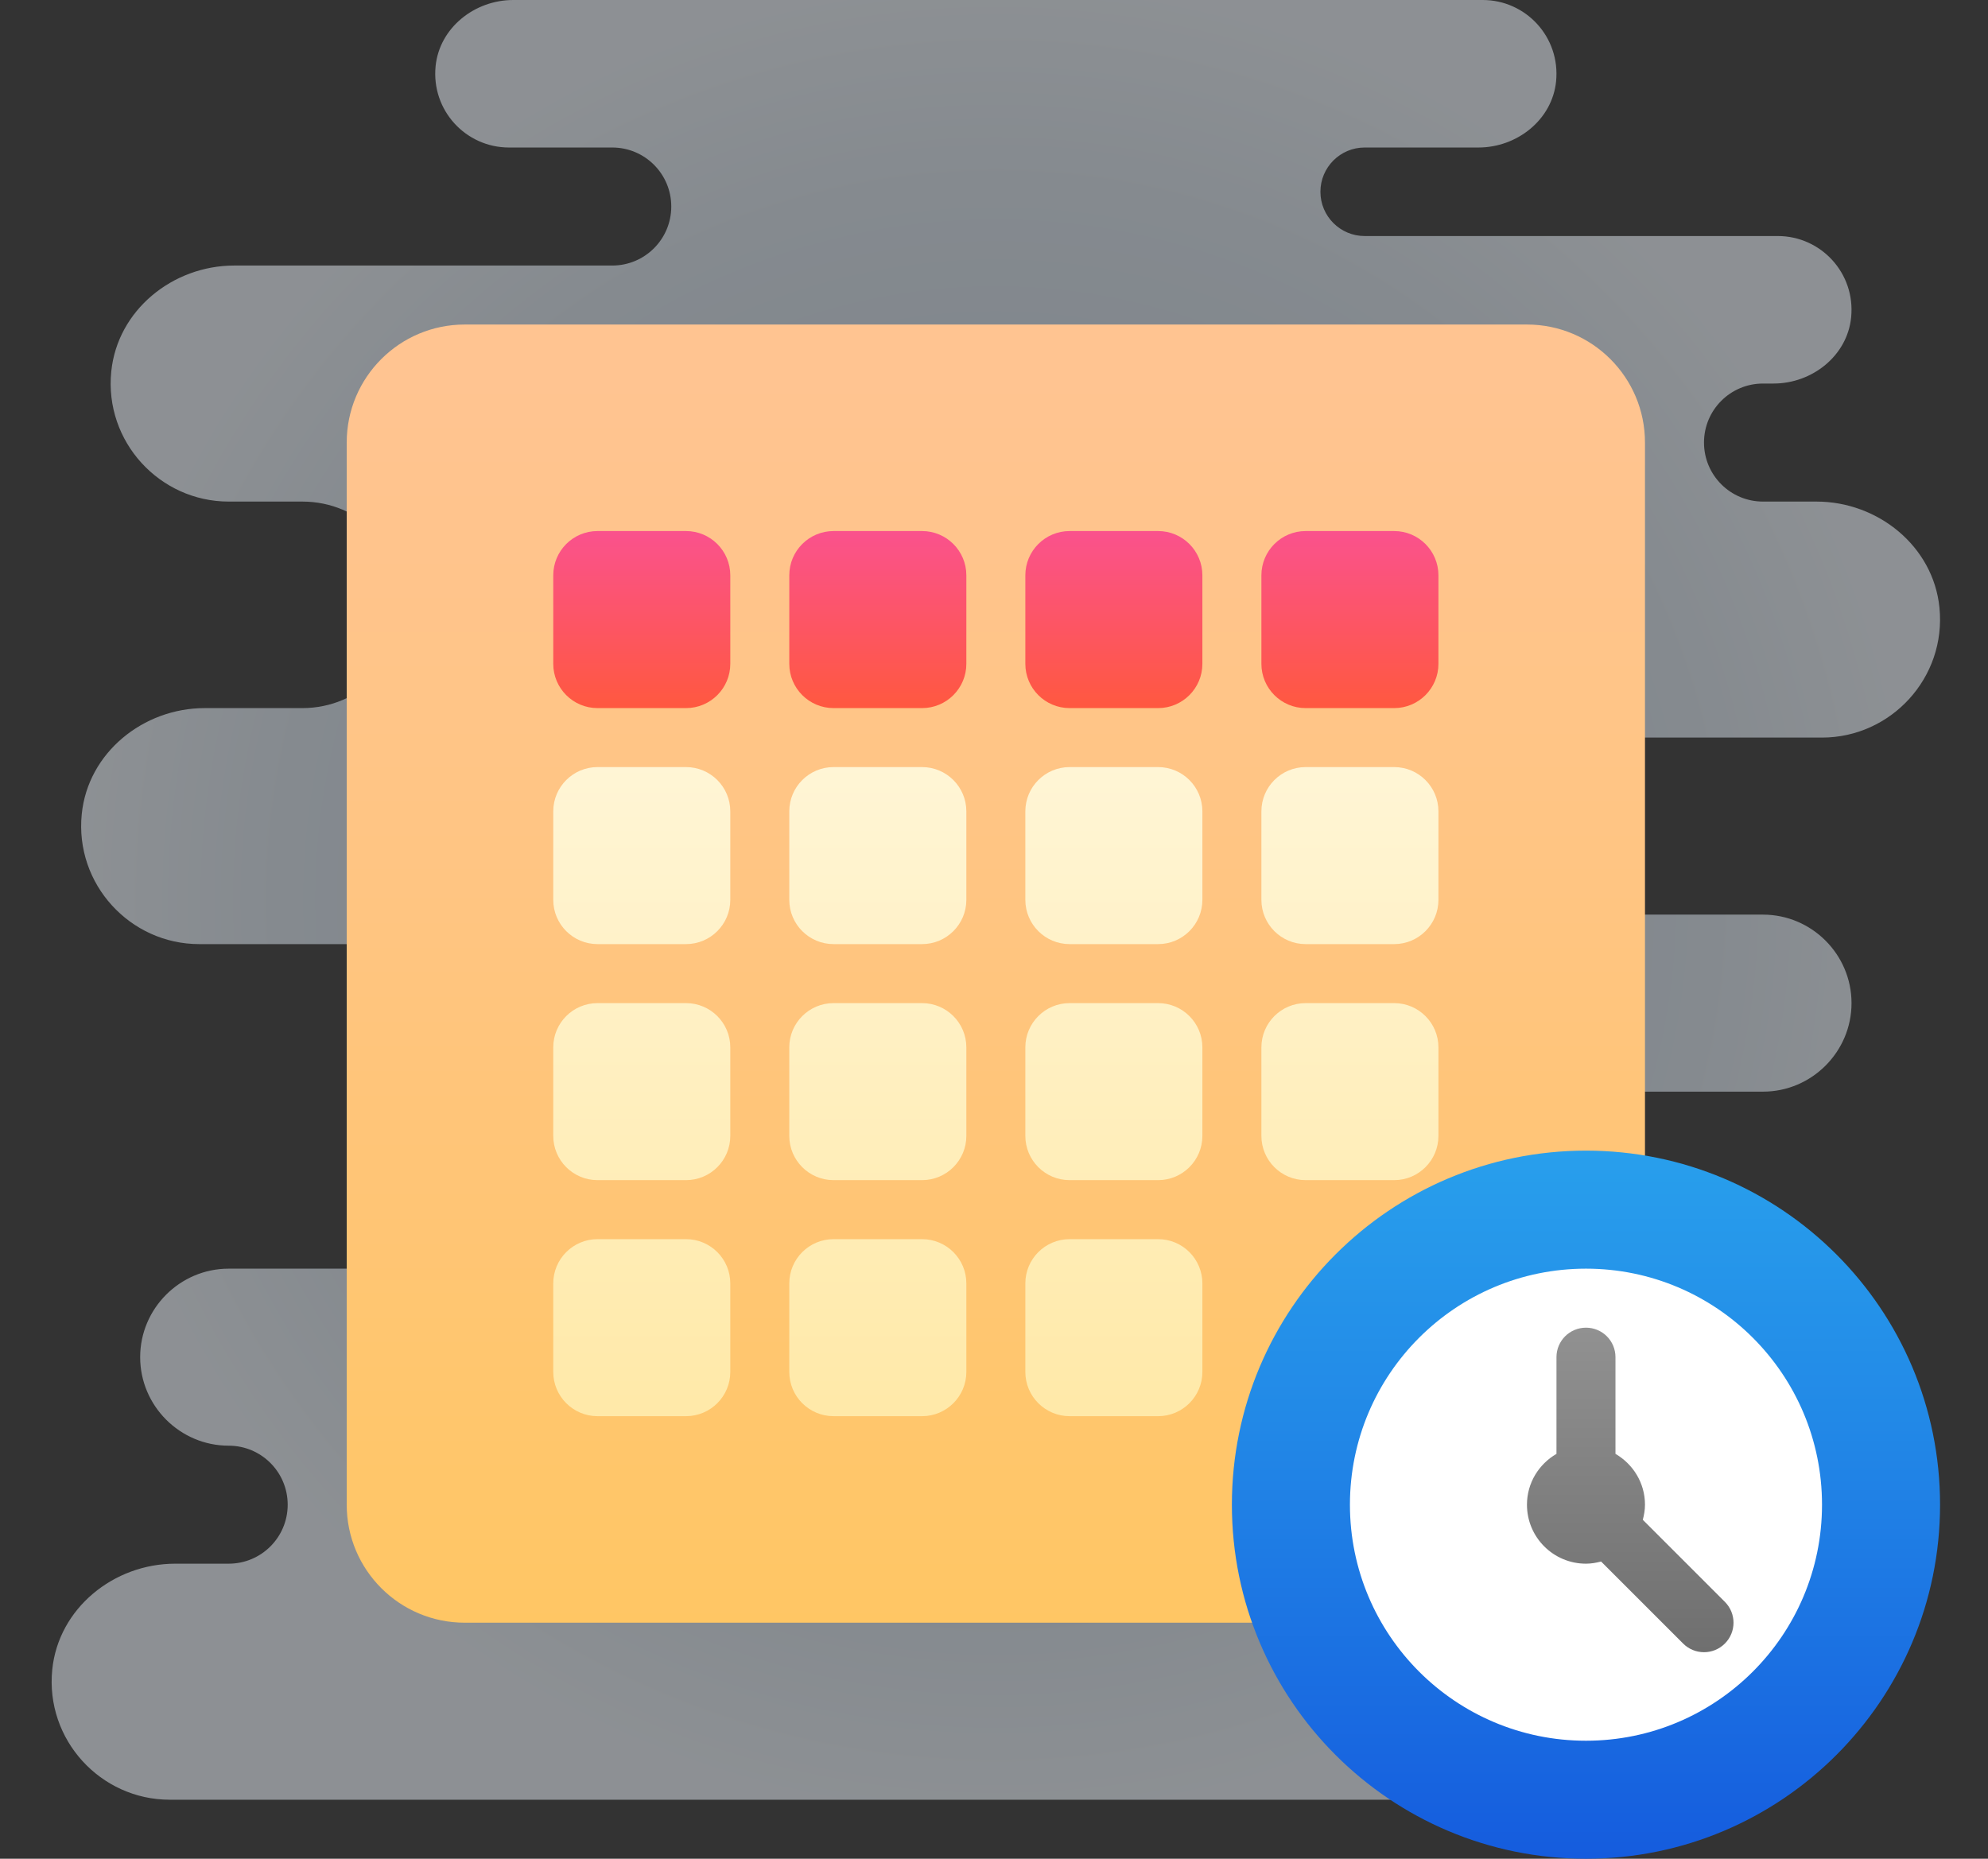
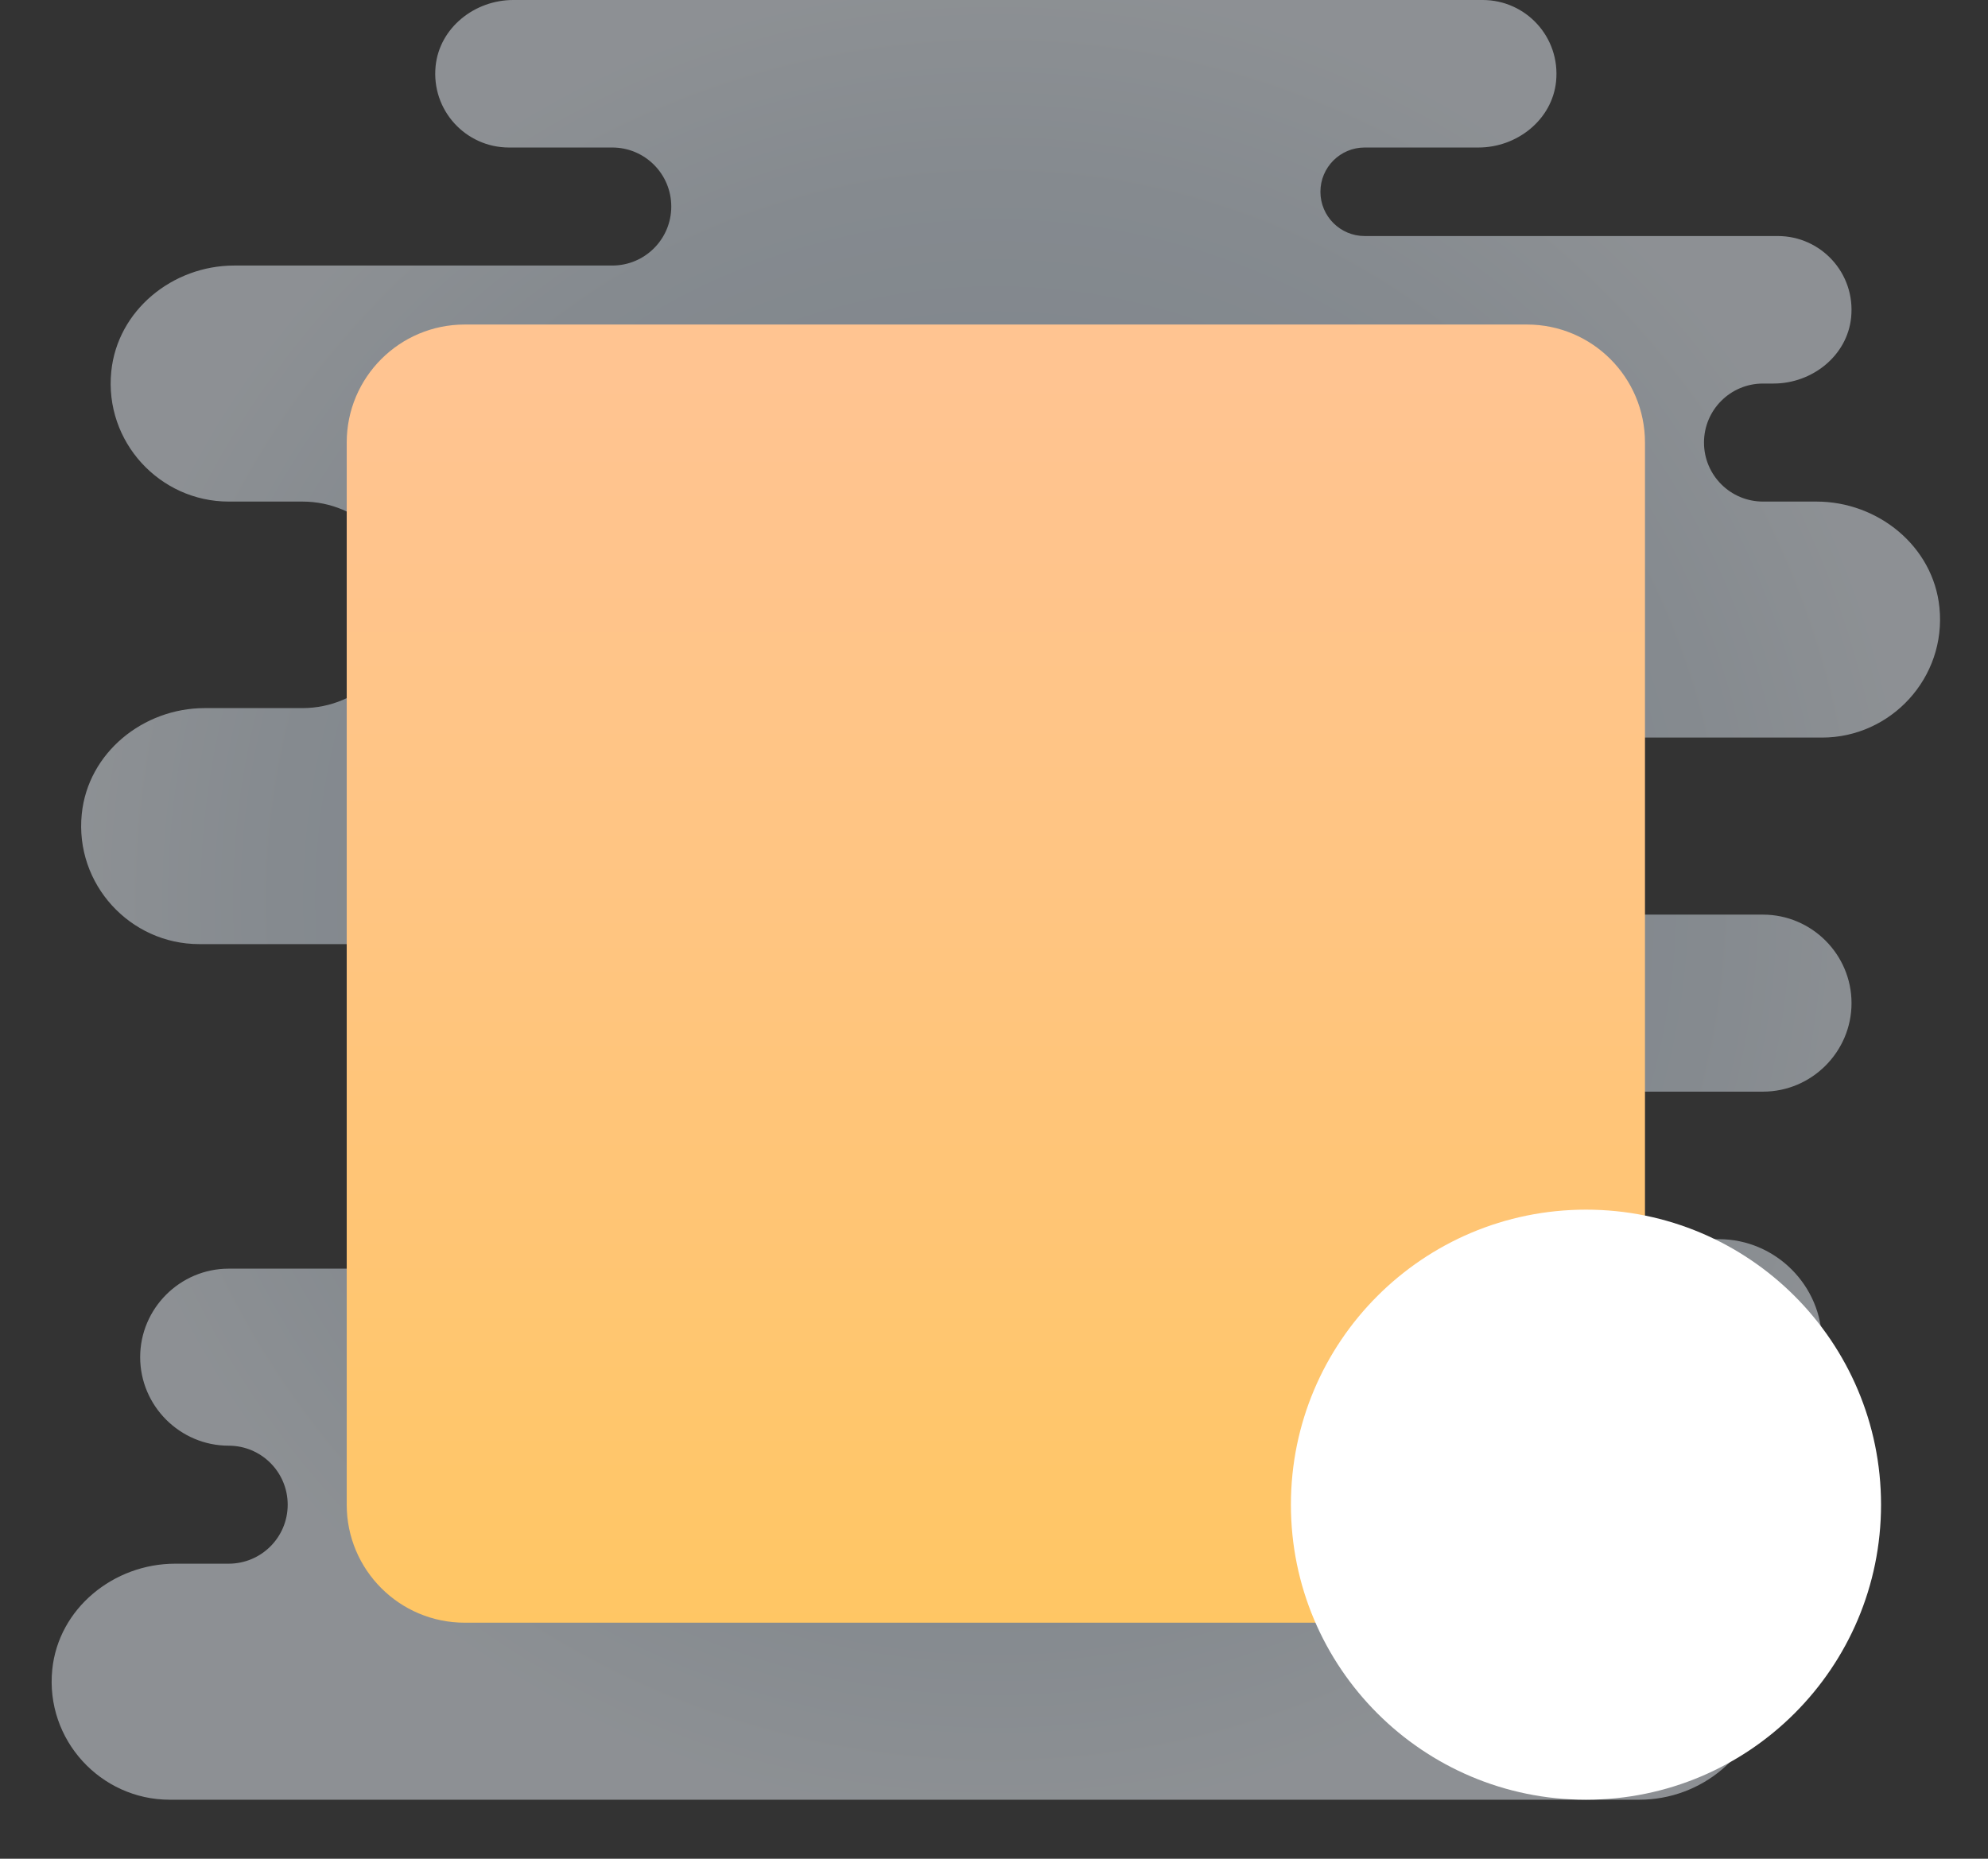
<svg xmlns="http://www.w3.org/2000/svg" width="77px" height="72px" viewBox="0 0 77 72" version="1.1">
  <rect x="0" y="0" width="77" height="72" fill="#333333" stroke="none" />
  <title>Icon/Project Management</title>
  <defs>
    <radialGradient cx="50%" cy="50%" fx="50%" fy="50%" r="50.795%" gradientTransform="translate(0.5,0.5),scale(0.953,1),translate(-0.5,-0.5)" id="radialGradient-1">
      <stop stop-color="#B9C6D2" offset="0%" />
      <stop stop-color="#BDC9D5" offset="0%" />
      <stop stop-color="#BCCBDA" offset="24.1%" />
      <stop stop-color="#CBD7E3" offset="52.1%" />
      <stop stop-color="#D4DEE8" offset="78.2%" />
      <stop stop-color="#E3EAF1" offset="100%" />
    </radialGradient>
    <linearGradient x1="50%" y1="104.209%" x2="50%" y2="4.209%" id="linearGradient-2">
      <stop stop-color="#FFC662" offset="0%" />
      <stop stop-color="#FFC662" offset="0.4%" />
      <stop stop-color="#FFC582" offset="60.9%" />
      <stop stop-color="#FFC491" offset="100%" />
      <stop stop-color="#FFC491" offset="100%" />
    </linearGradient>
    <linearGradient x1="50%" y1="100%" x2="50%" y2="0%" id="linearGradient-3">
      <stop stop-color="#FFE9A8" offset="0%" />
      <stop stop-color="#FFF5D5" offset="100%" />
    </linearGradient>
    <linearGradient x1="50%" y1="100%" x2="50%" y2="0%" id="linearGradient-4">
      <stop stop-color="#FF5840" offset="0%" />
      <stop stop-color="#FF5840" offset="0.7%" />
      <stop stop-color="#FA528C" offset="98.9%" />
      <stop stop-color="#FA528C" offset="100%" />
    </linearGradient>
    <linearGradient x1="50%" y1="100%" x2="50%" y2="0%" id="linearGradient-5">
      <stop stop-color="#155CDE" offset="0%" />
      <stop stop-color="#2289E7" offset="62.5%" />
      <stop stop-color="#289FEC" offset="100%" />
    </linearGradient>
    <linearGradient x1="49.998%" y1="0%" x2="49.998%" y2="100%" id="linearGradient-6">
      <stop stop-color="#919191" offset="0%" />
      <stop stop-color="#6F6F6F" offset="100%" />
    </linearGradient>
  </defs>
  <g id="Icon/Project-Management" stroke="none" stroke-width="1" fill="none" fill-rule="evenodd">
    <g transform="translate(2, 0)" fill-rule="nonzero">
      <path d="M61.714,60.571 C60.451,60.571 59.429,59.549 59.429,58.286 C59.429,57.023 60.451,56 61.714,56 L64.571,56 C66.771,56 68.571,54.2 68.571,52 C68.571,49.8 66.771,48 64.571,48 L57.143,48 C55.565,48 54.286,46.721 54.286,45.143 C54.286,43.565 55.565,42.286 57.143,42.286 L66.286,42.286 C68.171,42.286 69.714,40.743 69.714,38.857 C69.714,36.971 68.171,35.429 66.286,35.429 L48,35.429 L48,28.571 L68.571,28.571 C71.24,28.571 73.394,26.254 73.119,23.531 C72.88,21.159 70.739,19.429 68.355,19.429 L66.286,19.429 C65.023,19.429 64,18.406 64,17.143 C64,15.88 65.023,14.857 66.286,14.857 L66.694,14.857 C68.189,14.857 69.55,13.782 69.699,12.295 C69.871,10.584 68.533,9.143 66.857,9.143 L50.857,9.143 C49.911,9.143 49.143,8.375 49.143,7.429 C49.143,6.482 49.911,5.714 50.857,5.714 L55.265,5.714 C56.76,5.714 58.121,4.639 58.271,3.152 C58.442,1.441 57.104,0 55.429,0 L17.878,0 C16.383,0 15.022,1.075 14.872,2.562 C14.701,4.273 16.039,5.714 17.714,5.714 L21.714,5.714 C22.977,5.714 24,6.737 24,8 C24,9.263 22.977,10.286 21.714,10.286 L7.073,10.286 C4.689,10.286 2.55,12.016 2.31,14.389 C2.034,17.111 4.189,19.429 6.857,19.429 L9.714,19.429 C11.923,19.429 13.714,21.219 13.714,23.429 C13.714,25.638 11.923,27.429 9.714,27.429 L5.93,27.429 C3.546,27.429 1.407,29.159 1.167,31.531 C0.891,34.254 3.046,36.571 5.714,36.571 L25.143,36.571 L25.143,49.143 L6.857,49.143 C4.971,49.143 3.429,50.686 3.429,52.571 C3.429,54.457 4.971,56 6.857,56 L6.857,56 C8.12,56 9.143,57.023 9.143,58.286 C9.143,59.549 8.12,60.571 6.857,60.571 L4.787,60.571 C2.403,60.571 0.264,62.302 0.024,64.674 C-0.251,67.397 1.903,69.714 4.571,69.714 L61.498,69.714 C63.882,69.714 66.022,67.984 66.262,65.611 C66.537,62.889 64.383,60.571 61.714,60.571 Z" id="Path" fill="url(#radialGradient-1)" opacity="0.509" />
      <path d="M57.143,12.571 L16,12.571 C13.475,12.571 11.429,14.618 11.429,17.143 L11.429,58.286 C11.429,60.81 13.475,62.857 16,62.857 L57.143,62.857 C59.667,62.857 61.714,60.81 61.714,58.286 L61.714,17.143 C61.714,14.618 59.667,12.571 57.143,12.571 Z" id="Path" fill="url(#linearGradient-2)" />
-       <path d="M48.571,36.571 L52,36.571 C52.946,36.571 53.714,35.803 53.714,34.857 L53.714,31.429 C53.714,30.482 52.946,29.714 52,29.714 L48.571,29.714 C47.625,29.714 46.857,30.482 46.857,31.429 L46.857,34.857 C46.857,35.803 47.625,36.571 48.571,36.571 Z M39.429,54.857 L42.857,54.857 C43.803,54.857 44.571,54.089 44.571,53.143 L44.571,49.714 C44.571,48.768 43.803,48 42.857,48 L39.429,48 C38.482,48 37.714,48.768 37.714,49.714 L37.714,53.143 C37.714,54.089 38.482,54.857 39.429,54.857 Z M21.143,54.857 L24.571,54.857 C25.518,54.857 26.286,54.089 26.286,53.143 L26.286,49.714 C26.286,48.768 25.518,48 24.571,48 L21.143,48 C20.197,48 19.429,48.768 19.429,49.714 L19.429,53.143 C19.429,54.089 20.197,54.857 21.143,54.857 Z M30.286,54.857 L33.714,54.857 C34.661,54.857 35.429,54.089 35.429,53.143 L35.429,49.714 C35.429,48.768 34.661,48 33.714,48 L30.286,48 C29.339,48 28.571,48.768 28.571,49.714 L28.571,53.143 C28.571,54.089 29.339,54.857 30.286,54.857 Z M39.429,36.571 L42.857,36.571 C43.803,36.571 44.571,35.803 44.571,34.857 L44.571,31.429 C44.571,30.482 43.803,29.714 42.857,29.714 L39.429,29.714 C38.482,29.714 37.714,30.482 37.714,31.429 L37.714,34.857 C37.714,35.803 38.482,36.571 39.429,36.571 Z M30.286,45.714 L33.714,45.714 C34.661,45.714 35.429,44.946 35.429,44 L35.429,40.571 C35.429,39.625 34.661,38.857 33.714,38.857 L30.286,38.857 C29.339,38.857 28.571,39.625 28.571,40.571 L28.571,44 C28.571,44.946 29.339,45.714 30.286,45.714 Z M21.143,45.714 L24.571,45.714 C25.518,45.714 26.286,44.946 26.286,44 L26.286,40.571 C26.286,39.625 25.518,38.857 24.571,38.857 L21.143,38.857 C20.197,38.857 19.429,39.625 19.429,40.571 L19.429,44 C19.429,44.946 20.197,45.714 21.143,45.714 Z M48.571,45.714 L52,45.714 C52.946,45.714 53.714,44.946 53.714,44 L53.714,40.571 C53.714,39.625 52.946,38.857 52,38.857 L48.571,38.857 C47.625,38.857 46.857,39.625 46.857,40.571 L46.857,44 C46.857,44.946 47.625,45.714 48.571,45.714 Z M30.286,36.571 L33.714,36.571 C34.661,36.571 35.429,35.803 35.429,34.857 L35.429,31.429 C35.429,30.482 34.661,29.714 33.714,29.714 L30.286,29.714 C29.339,29.714 28.571,30.482 28.571,31.429 L28.571,34.857 C28.571,35.803 29.339,36.571 30.286,36.571 Z M39.429,45.714 L42.857,45.714 C43.803,45.714 44.571,44.946 44.571,44 L44.571,40.571 C44.571,39.625 43.803,38.857 42.857,38.857 L39.429,38.857 C38.482,38.857 37.714,39.625 37.714,40.571 L37.714,44 C37.714,44.946 38.482,45.714 39.429,45.714 Z M21.143,36.571 L24.571,36.571 C25.518,36.571 26.286,35.803 26.286,34.857 L26.286,31.429 C26.286,30.482 25.518,29.714 24.571,29.714 L21.143,29.714 C20.197,29.714 19.429,30.482 19.429,31.429 L19.429,34.857 C19.429,35.803 20.197,36.571 21.143,36.571 Z" id="Shape" fill="url(#linearGradient-3)" />
-       <path d="M24.571,27.429 L21.143,27.429 C20.197,27.429 19.429,26.661 19.429,25.714 L19.429,22.286 C19.429,21.339 20.197,20.571 21.143,20.571 L24.571,20.571 C25.518,20.571 26.286,21.339 26.286,22.286 L26.286,25.714 C26.286,26.661 25.518,27.429 24.571,27.429 Z M33.714,20.571 L30.286,20.571 C29.339,20.571 28.571,21.339 28.571,22.286 L28.571,25.714 C28.571,26.661 29.339,27.429 30.286,27.429 L33.714,27.429 C34.661,27.429 35.429,26.661 35.429,25.714 L35.429,22.286 C35.429,21.339 34.661,20.571 33.714,20.571 Z M42.857,20.571 L39.429,20.571 C38.482,20.571 37.714,21.339 37.714,22.286 L37.714,25.714 C37.714,26.661 38.482,27.429 39.429,27.429 L42.857,27.429 C43.803,27.429 44.571,26.661 44.571,25.714 L44.571,22.286 C44.571,21.339 43.803,20.571 42.857,20.571 Z M52,20.571 L48.571,20.571 C47.625,20.571 46.857,21.339 46.857,22.286 L46.857,25.714 C46.857,26.661 47.625,27.429 48.571,27.429 L52,27.429 C52.946,27.429 53.714,26.661 53.714,25.714 L53.714,22.286 C53.714,21.339 52.946,20.571 52,20.571 Z" id="Shape" fill="url(#linearGradient-4)" />
      <path d="M59.429,46.857 C53.117,46.857 48,51.974 48,58.286 C48,64.598 53.117,69.714 59.429,69.714 C65.74,69.714 70.857,64.598 70.857,58.286 C70.857,51.974 65.74,46.857 59.429,46.857 Z" id="Path" fill="#FFFFFF" />
-       <path d="M59.429,44.571 C51.855,44.571 45.714,50.712 45.714,58.286 C45.714,65.859 51.855,72 59.429,72 C67.002,72 73.143,65.859 73.143,58.286 C73.143,50.712 67.002,44.571 59.429,44.571 Z M59.429,67.429 C54.379,67.429 50.286,63.335 50.286,58.286 C50.286,53.237 54.379,49.143 59.429,49.143 C64.478,49.143 68.571,53.237 68.571,58.286 C68.571,63.335 64.478,67.429 59.429,67.429 Z" id="Shape" fill="url(#linearGradient-5)" />
-       <path d="M64.808,62.049 L61.63,58.871 C61.679,58.682 61.714,58.489 61.714,58.286 C61.714,57.442 61.251,56.713 60.571,56.317 L60.571,52.571 C60.571,51.939 60.061,51.429 59.429,51.429 C58.797,51.429 58.286,51.939 58.286,52.571 L58.286,56.317 C57.606,56.712 57.143,57.441 57.143,58.286 C57.143,59.549 58.166,60.571 59.429,60.571 C59.632,60.571 59.825,60.536 60.014,60.487 L63.192,63.665 C63.415,63.888 63.707,64 64,64 C64.293,64 64.585,63.888 64.808,63.665 C65.255,63.218 65.255,62.496 64.808,62.049 Z" id="Path" fill="url(#linearGradient-6)" />
    </g>
  </g>
</svg>